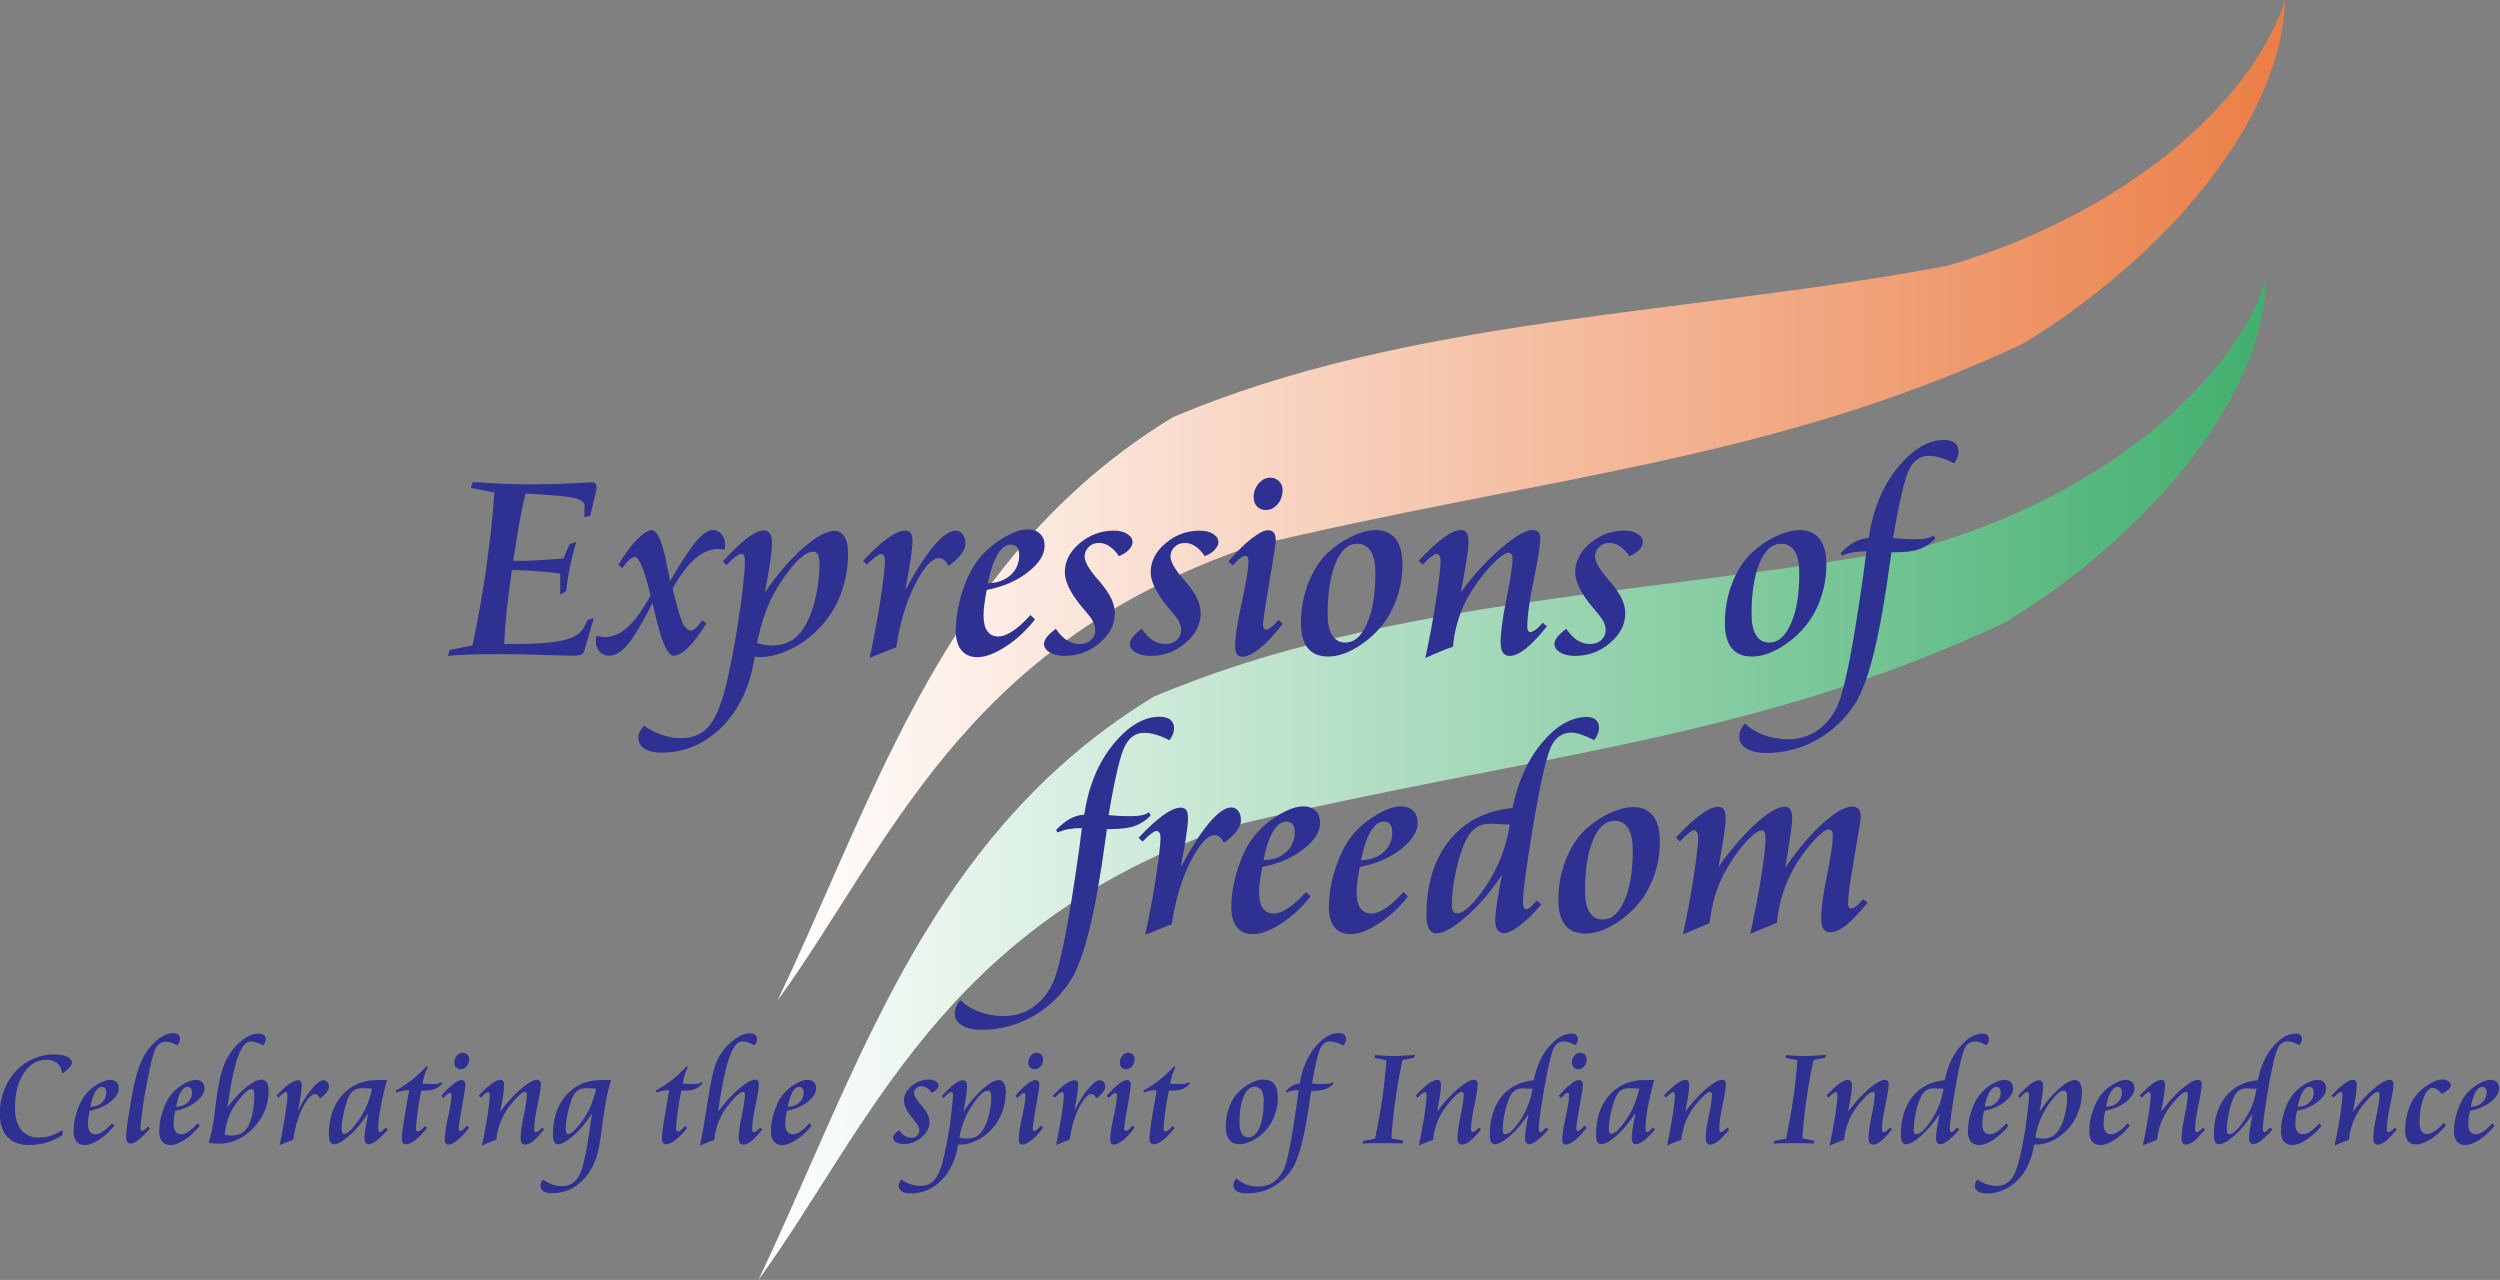
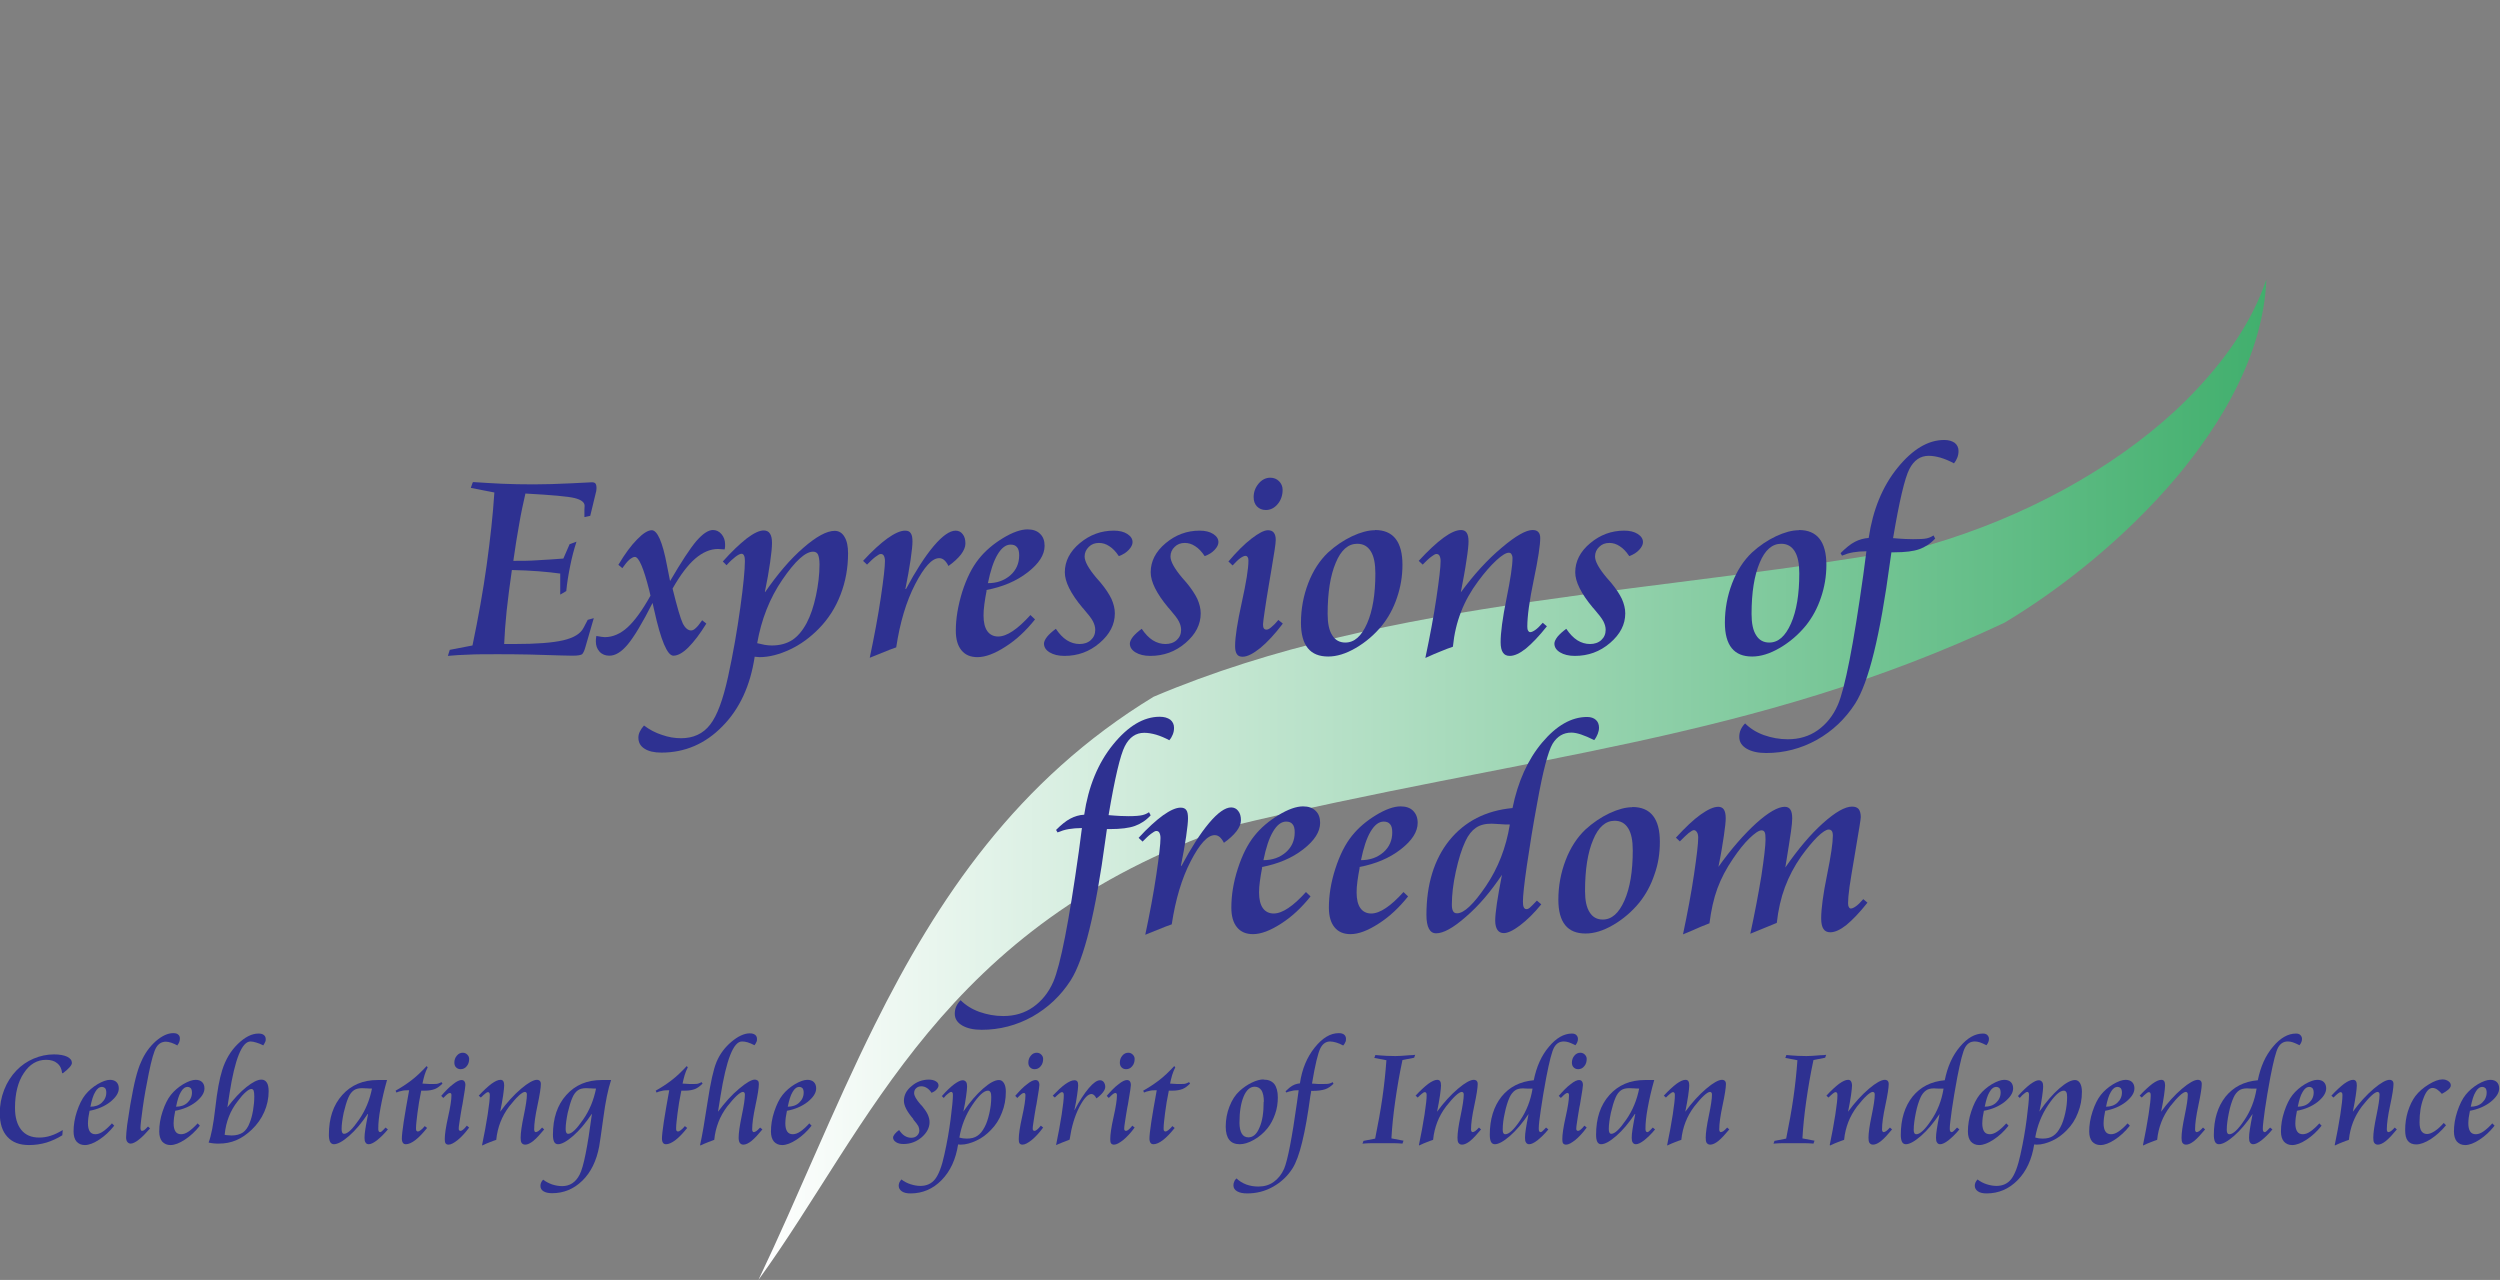
<svg xmlns="http://www.w3.org/2000/svg" id="Layer_2" data-name="Layer 2" viewBox="0 0 119.95 61.41">
  <rect x="0" y="0" width="119.95" height="61.41" fill="#808080" stroke="none" />
  <defs>
    <style>
      .cls-1 {
        fill: url(#linear-gradient);
      }

      .cls-2 {
        fill: #2e3191;
      }

      .cls-3 {
        fill: url(#linear-gradient-2);
      }
    </style>
    <linearGradient id="linear-gradient" x1="36.38" y1="37.41" x2="108.74" y2="37.41" gradientUnits="userSpaceOnUse">
      <stop offset="0" stop-color="#fff" />
      <stop offset="1" stop-color="#41af6d" />
    </linearGradient>
    <linearGradient id="linear-gradient-2" x1="37.3" y1="24" x2="109.65" y2="24" gradientUnits="userSpaceOnUse">
      <stop offset="0" stop-color="#fff" />
      <stop offset="1" stop-color="#eb7e46" />
    </linearGradient>
  </defs>
  <g id="Layer_1-2" data-name="Layer 1">
    <g>
      <path class="cls-1" d="m107.27,18.67c.86-1.7,1.4-3.48,1.47-5.27-.17.52-.39,1.04-.65,1.55-.83,1.65-2.17,3.32-3.78,4.81h0c-2.98,2.73-7.11,5.04-11.78,6.4h0c-12.67,2.38-25.79,2.44-37.18,7.27h0c-6.56,3.99-10.37,9.69-13.38,15.74-2.02,4.06-3.69,8.28-5.58,12.24,5.35-7.38,8.81-16.99,22.59-21.75h0c14.17-3.42,25.11-4.1,37.19-9.78h0c2.71-1.62,5.8-4.07,8.24-6.96h0c1.1-1.31,2.13-2.79,2.86-4.25Z" />
-       <path class="cls-3" d="m109.65,0c-.17.52-.39,1.04-.65,1.55-1.07,2.13-2.94,4.25-5.27,6.07h0c-2.8,2.17-6.35,3.98-10.28,5.13h0c-12.66,2.38-25.79,2.44-37.18,7.27h0c-6.56,3.99-10.37,9.69-13.38,15.74-2.02,4.06-3.69,8.28-5.58,12.24,5.35-7.38,8.81-16.99,22.59-21.75h0c14.16-3.41,25.1-4.1,37.18-9.77h0c2.18-1.32,4.61-3.16,6.75-5.33h0c2.01-2.06,3.81-4.47,4.84-6.95.57-1.37.92-2.77.97-4.19Z" />
      <path class="cls-2" d="m3.02,51.49h-.04c-.02-.21-.1-.37-.24-.48-.13-.11-.31-.16-.53-.16-.43,0-.79.21-1.07.64-.28.42-.42.98-.42,1.67,0,.45.1.8.3,1.05.2.25.49.37.86.37.19,0,.38-.03.56-.09.19-.06.37-.15.57-.27l-.02.25c-.24.15-.5.27-.76.35-.27.08-.55.12-.84.12-.45,0-.8-.13-1.04-.4-.24-.26-.36-.64-.36-1.13,0-.39.07-.76.21-1.12.14-.36.34-.67.59-.93.24-.25.52-.44.83-.57.31-.13.63-.2.97-.2.27,0,.48.04.63.11.16.08.23.18.23.3,0,.11-.15.28-.44.5h-.01Z" />
      <path class="cls-2" d="m4.3,53.28c-.02.12-.04.23-.06.34-.01.1-.02.2-.02.28,0,.17.03.3.09.39.06.09.15.13.27.13.11,0,.23-.04.36-.13.13-.09.28-.22.43-.39l.11.11c-.22.28-.46.5-.72.67-.26.17-.49.26-.69.26-.17,0-.3-.06-.4-.17-.09-.11-.14-.27-.14-.48,0-.31.05-.63.16-.96.11-.33.24-.6.4-.8.16-.2.36-.37.59-.51.24-.14.44-.21.6-.21.13,0,.24.04.31.11.07.07.11.17.11.3,0,.22-.14.43-.41.65-.27.21-.61.36-1.02.43h0Zm.03-.18c.22,0,.41-.06.55-.19.14-.13.22-.29.22-.49,0-.09-.02-.16-.05-.2-.04-.04-.09-.07-.16-.07-.12,0-.23.08-.32.24-.1.16-.17.4-.23.7h0Z" />
      <path class="cls-2" d="m8.53,50.17c-.11-.06-.22-.11-.31-.14-.1-.03-.18-.05-.26-.05-.19,0-.35.09-.46.27-.11.18-.23.6-.36,1.24-.12.59-.22,1.14-.29,1.65-.07.51-.11.83-.11.97,0,.05,0,.08.02.11.01.03.03.04.05.04.03,0,.06-.01.1-.03.03-.02.1-.08.19-.18l.1.09c-.2.23-.38.42-.54.54-.16.13-.3.19-.39.19-.07,0-.12-.03-.16-.08-.04-.05-.06-.12-.06-.22,0-.12.02-.32.05-.59.04-.27.09-.59.15-.97.1-.55.18-.98.26-1.28.08-.31.16-.57.26-.78.17-.4.4-.72.7-.99.3-.26.58-.39.84-.39.11,0,.19.02.24.07.06.05.08.11.08.19,0,.06-.01.11-.03.17-.02.05-.05.1-.09.15h0Z" />
      <path class="cls-2" d="m8.41,53.28c-.02.12-.04.23-.06.34-.01.1-.02.2-.02.28,0,.17.03.3.09.39.06.09.15.13.27.13.11,0,.23-.04.36-.13.13-.09.28-.22.43-.39l.11.11c-.22.28-.46.5-.72.67-.26.17-.49.26-.69.26-.17,0-.3-.06-.4-.17-.09-.11-.14-.27-.14-.48,0-.31.05-.63.16-.96.11-.33.24-.6.4-.8.16-.2.36-.37.59-.51.24-.14.44-.21.6-.21.13,0,.24.04.31.11.07.07.11.17.11.3,0,.22-.14.43-.41.65-.27.21-.61.36-1.02.43h0Zm.03-.18c.22,0,.41-.06.55-.19.14-.13.22-.29.22-.49,0-.09-.02-.16-.05-.2-.04-.04-.09-.07-.16-.07-.12,0-.23.08-.32.24-.1.16-.17.4-.23.7h0Z" />
      <path class="cls-2" d="m12.62,50.15c-.12-.06-.23-.1-.33-.13-.1-.03-.19-.05-.27-.05-.41,0-.75.84-1.01,2.51-.04.28-.08.5-.1.65.31-.41.61-.73.91-.97.3-.24.54-.36.72-.36.12,0,.2.05.26.14.06.09.09.23.09.42,0,.34-.07.67-.21.99-.14.32-.34.6-.6.85-.24.23-.49.4-.75.51-.26.11-.53.16-.83.16-.08,0-.16,0-.25-.01-.08-.01-.16-.02-.24-.04.12-.31.23-.86.32-1.66.09-.8.2-1.4.33-1.81.16-.51.41-.93.75-1.26.34-.33.67-.5.99-.5.11,0,.2.02.26.07.06.05.09.11.09.2,0,.04,0,.09-.03.14-.02.05-.05.1-.09.16h0Zm-1.87,4.29c.07.02.14.03.2.03.06,0,.11.01.16.01.22,0,.4-.05.54-.14.14-.1.25-.25.33-.47.07-.17.12-.36.16-.59.04-.23.06-.45.06-.67,0-.13-.01-.23-.03-.28-.02-.05-.06-.08-.11-.08-.07,0-.16.05-.27.15-.12.1-.24.24-.38.43-.19.24-.33.49-.43.75-.1.25-.17.54-.2.86h0Z" />
-       <path class="cls-2" d="m15.35,52.69c-.04-.07-.07-.12-.11-.15-.04-.03-.08-.05-.12-.05-.17,0-.37.21-.59.64-.22.43-.37.94-.46,1.55-.09.03-.21.08-.36.14-.15.06-.24.1-.29.12.11-.53.2-1.02.27-1.47.07-.45.1-.75.1-.9,0-.05,0-.1-.02-.13-.02-.03-.04-.04-.07-.04-.03,0-.07.02-.13.07-.06.05-.13.11-.21.19l-.1-.09c.23-.24.43-.43.6-.55.17-.12.32-.19.44-.19.06,0,.11.02.14.06.03.04.04.11.04.2,0,.08-.02.23-.05.45-.03.22-.07.45-.13.72h.01c.23-.44.46-.79.68-1.05.22-.26.4-.38.54-.38.07,0,.13.03.18.09.04.06.07.13.07.23,0,.08-.04.17-.11.26-.07.09-.17.19-.31.29h0Z" />
      <path class="cls-2" d="m17.64,53.45c-.29.43-.58.78-.89,1.05-.31.27-.55.4-.73.4-.08,0-.14-.04-.18-.11-.04-.08-.06-.19-.06-.34,0-.8.21-1.43.64-1.91.43-.48.99-.72,1.7-.72h.14c.07,0,.12,0,.17,0,.05,0,.09,0,.14,0-.13.45-.23.89-.31,1.32-.08.43-.11.76-.11.99,0,.06,0,.11.02.14.01.03.04.05.07.05.02,0,.05-.01.08-.04.03-.03.09-.08.18-.18l.11.09c-.18.22-.36.39-.52.52-.17.13-.3.19-.4.19-.07,0-.12-.03-.15-.08-.04-.05-.05-.13-.05-.23s.01-.24.04-.42c.03-.18.07-.42.13-.72h0Zm.23-1.22c-.07,0-.16,0-.27-.01-.11,0-.18-.01-.22-.01-.16,0-.3.03-.4.1-.1.07-.19.18-.26.34-.09.2-.16.45-.23.74-.06.3-.1.56-.1.78,0,.08.01.13.03.17.02.04.05.06.09.06.17,0,.4-.22.71-.67.31-.44.52-.95.63-1.51h0Z" />
      <path class="cls-2" d="m20.47,51.15l.05.06c-.06.12-.11.24-.15.37-.04.13-.07.27-.1.41.15.01.26.02.33.02.07,0,.13,0,.18,0,.1,0,.18,0,.24-.02.06-.02.11-.04.16-.07l.05.07c-.12.12-.24.21-.36.26-.13.05-.29.08-.49.08h-.09s-.06,0-.08,0c-.08.39-.14.74-.18,1.07-.04.33-.07.57-.07.72,0,.06,0,.11.02.13.01.02.04.04.07.04s.08-.02.14-.07c.06-.04.12-.11.19-.19l.11.09c-.2.25-.39.45-.56.58-.17.13-.33.2-.45.2-.07,0-.12-.02-.15-.07-.03-.04-.05-.11-.05-.2,0-.14.03-.41.09-.81.06-.4.15-.9.26-1.51-.13,0-.25,0-.35.03-.1.02-.18.04-.26.08l-.04-.09c.25-.14.5-.3.75-.49.25-.19.49-.42.74-.69h0Z" />
      <path class="cls-2" d="m22.4,54.01l.11.09c-.19.26-.38.46-.55.6-.18.14-.32.22-.44.22-.06,0-.11-.02-.14-.06-.03-.04-.04-.11-.04-.2,0-.23.05-.58.16-1.07.11-.48.16-.83.16-1.03,0-.04,0-.07-.02-.09-.01-.02-.03-.03-.05-.03-.04,0-.08.02-.13.06-.05.04-.11.1-.19.18l-.1-.1c.21-.24.39-.43.57-.56.17-.14.31-.2.4-.2.06,0,.11.02.14.06.03.04.05.1.05.18s-.04.32-.11.74c-.02.14-.04.25-.06.33-.05.27-.08.5-.11.68-.03.18-.04.29-.04.32,0,.05,0,.08.02.1.01.02.04.03.07.03s.07-.02.12-.06c.05-.04.11-.1.17-.18h0Zm-.2-3.5c.09,0,.16.03.22.09.06.06.09.13.09.21,0,.14-.04.26-.12.35-.08.1-.18.14-.29.14-.09,0-.16-.03-.22-.09-.06-.06-.08-.14-.08-.23,0-.12.04-.24.12-.33.08-.1.18-.14.29-.14h0Z" />
      <path class="cls-2" d="m23.13,54.94c.11-.53.2-1.02.27-1.47.07-.45.1-.75.1-.9,0-.05,0-.1-.02-.13-.02-.03-.04-.04-.07-.04-.03,0-.07.02-.13.07-.06.05-.13.11-.21.19l-.1-.09c.23-.25.44-.44.61-.57.17-.12.31-.19.43-.19.06,0,.11.02.14.07.03.05.04.12.04.21,0,.09-.02.24-.05.47-.03.22-.08.48-.14.78.32-.44.66-.81,1-1.1.34-.29.6-.43.76-.43.06,0,.11.02.14.05.03.03.05.08.05.15,0,.17-.05.51-.16,1.02-.11.51-.16.89-.16,1.15,0,.04,0,.07.02.1.01.02.03.04.05.04.04,0,.08-.02.13-.05.05-.04.11-.09.18-.17l.1.09c-.2.24-.37.43-.52.55-.15.12-.28.18-.39.18-.08,0-.13-.03-.17-.08-.04-.05-.05-.14-.05-.25,0-.23.05-.58.15-1.06.1-.48.15-.81.15-1,0-.04,0-.07-.02-.1-.02-.02-.04-.04-.07-.04-.07,0-.17.06-.31.19-.14.13-.28.3-.45.51-.18.24-.32.49-.42.75-.1.26-.17.54-.2.85-.1.03-.19.07-.3.11-.1.04-.23.09-.37.16h0Z" />
      <path class="cls-2" d="m28.39,53.45c-.29.43-.58.78-.89,1.05-.31.27-.55.4-.73.4-.08,0-.14-.04-.18-.11-.04-.08-.06-.19-.06-.34,0-.8.21-1.43.64-1.91.43-.48.99-.72,1.7-.72h.14c.07,0,.12,0,.17,0,.05,0,.09,0,.14,0-.15.45-.27,1.05-.37,1.8-.1.74-.17,1.2-.2,1.38-.13.7-.4,1.25-.81,1.65-.41.4-.89.6-1.45.6-.17,0-.31-.03-.41-.09-.1-.06-.15-.15-.15-.26,0-.05.01-.11.03-.15.02-.05.05-.1.1-.15.13.1.27.17.43.23.16.05.32.08.48.08.37,0,.65-.18.84-.55.19-.36.38-1.33.59-2.91h0Zm.23-1.22c-.07,0-.16,0-.27-.01-.11,0-.18-.01-.22-.01-.16,0-.3.03-.4.1-.1.07-.19.18-.26.34-.09.2-.16.45-.23.74-.06.3-.1.56-.1.78,0,.08.01.13.03.17.02.04.05.06.09.06.17,0,.4-.22.71-.67.31-.44.52-.95.63-1.51h0Z" />
      <path class="cls-2" d="m32.95,51.15l.05.06c-.06.12-.11.24-.15.37-.04.13-.07.27-.1.41.15.01.26.02.33.02.07,0,.13,0,.18,0,.1,0,.18,0,.24-.02.06-.02.11-.04.16-.07l.05.07c-.12.12-.24.21-.36.26-.13.05-.29.08-.49.08h-.09s-.06,0-.08,0c-.08.39-.14.74-.18,1.07-.04.33-.07.57-.07.72,0,.06,0,.11.02.13.01.02.04.04.07.04s.08-.02.14-.07c.06-.04.12-.11.19-.19l.11.09c-.2.25-.39.45-.56.58-.17.13-.33.2-.45.2-.07,0-.12-.02-.15-.07-.03-.04-.05-.11-.05-.2,0-.14.03-.41.09-.81.06-.4.15-.9.26-1.51-.13,0-.25,0-.35.03-.1.02-.18.04-.26.08l-.04-.09c.25-.14.5-.3.75-.49.25-.19.49-.42.74-.69h0Z" />
      <path class="cls-2" d="m33.59,54.94c.1-.45.22-1.14.36-2.07.14-.92.28-1.56.43-1.92.16-.38.4-.7.72-.97.31-.26.61-.4.87-.4.11,0,.19.02.26.07.06.05.09.11.09.2,0,.05,0,.1-.03.15-.02.05-.05.1-.09.15-.12-.06-.23-.11-.33-.14-.1-.03-.19-.04-.27-.04-.41,0-.75.87-1.03,2.62-.05.32-.09.57-.12.75.33-.44.66-.81,1.01-1.1.34-.29.6-.44.75-.44.06,0,.11.02.15.05.04.04.05.09.05.16,0,.17-.05.51-.16,1.02-.11.51-.16.89-.16,1.15,0,.04,0,.07.02.1.01.02.03.04.05.04.04,0,.08-.02.13-.05.05-.04.11-.09.18-.17l.11.09c-.2.24-.37.43-.52.55-.15.12-.28.18-.39.18-.08,0-.13-.03-.17-.08-.04-.05-.06-.14-.06-.25,0-.23.05-.58.15-1.06.1-.48.15-.81.15-1,0-.04,0-.07-.02-.1-.02-.02-.04-.04-.07-.04-.07,0-.17.06-.31.19-.14.13-.28.3-.45.51-.18.24-.32.49-.42.75-.1.26-.17.54-.2.85-.09.03-.19.07-.29.11-.1.04-.23.09-.37.16h0Z" />
      <path class="cls-2" d="m37.76,53.28c-.02.12-.04.23-.06.34-.01.1-.02.2-.02.28,0,.17.03.3.09.39.06.09.15.13.27.13.11,0,.23-.04.36-.13.13-.09.28-.22.43-.39l.11.11c-.22.28-.46.5-.72.67-.26.17-.49.26-.69.26-.17,0-.3-.06-.4-.17-.09-.11-.14-.27-.14-.48,0-.31.05-.63.16-.96.11-.33.24-.6.4-.8.16-.2.36-.37.59-.51.24-.14.44-.21.6-.21.13,0,.24.04.31.11.07.07.11.17.11.3,0,.22-.14.43-.41.65-.27.21-.61.36-1.02.43h0Zm.03-.18c.22,0,.41-.06.55-.19.14-.13.22-.29.22-.49,0-.09-.02-.16-.05-.2-.04-.04-.09-.07-.16-.07-.12,0-.23.08-.32.24-.1.16-.17.4-.23.7h0Z" />
      <path class="cls-2" d="m44.7,52.44c-.07-.11-.15-.19-.23-.24-.08-.05-.17-.08-.26-.08-.1,0-.19.03-.25.09-.07.06-.1.14-.1.24,0,.12.1.3.29.52.05.05.08.09.11.12.12.15.21.28.26.4.05.12.08.23.08.35,0,.27-.13.51-.38.73-.25.21-.54.32-.87.32-.15,0-.27-.03-.36-.09-.09-.06-.14-.13-.14-.22,0-.05.03-.1.08-.17.05-.06.12-.13.21-.19.08.12.17.22.27.28.1.06.2.09.31.09s.21-.03.28-.1c.07-.07.11-.15.11-.25,0-.07-.02-.14-.05-.21-.04-.07-.12-.18-.24-.32v-.02c-.3-.35-.45-.64-.45-.87,0-.27.12-.51.37-.71.24-.21.52-.31.83-.31.13,0,.25.03.33.08.09.05.13.12.13.2,0,.06-.03.12-.09.19-.06.07-.14.12-.24.16h0Z" />
      <path class="cls-2" d="m46.23,53.32c.31-.45.63-.82.94-1.09.32-.28.57-.41.76-.41.1,0,.18.05.24.15.06.1.09.24.09.41,0,.36-.06.69-.19,1.01-.12.32-.3.6-.53.83-.21.22-.44.39-.7.51-.26.12-.51.19-.75.19-.05,0-.09-.01-.12-.01-.11.71-.37,1.28-.79,1.71-.42.43-.92.64-1.49.64-.18,0-.32-.03-.42-.1-.1-.07-.15-.16-.15-.27,0-.05.01-.1.03-.15.02-.05.06-.1.1-.15.13.1.28.18.44.23.16.05.31.08.47.08.3,0,.54-.11.71-.33.17-.22.32-.61.44-1.17.13-.58.23-1.15.3-1.7.07-.55.11-.94.11-1.14,0-.06,0-.1-.02-.13-.01-.03-.03-.04-.06-.04-.04,0-.09.03-.15.08-.07.05-.14.12-.21.21l-.09-.09c.21-.24.41-.43.58-.56.18-.13.31-.2.42-.2.07,0,.12.03.16.08.04.05.05.13.05.23s-.02.26-.05.48c-.03.21-.07.45-.13.72h0Zm-.2,1.26c.06.02.13.03.19.04.06,0,.12.01.17.01.2,0,.37-.04.5-.13.14-.09.25-.23.35-.42.1-.18.17-.41.23-.67.06-.27.09-.52.09-.77,0-.11-.01-.19-.04-.24-.03-.05-.07-.07-.12-.07-.19,0-.44.23-.75.69-.31.46-.52.98-.62,1.56h0Z" />
      <path class="cls-2" d="m49.94,54.01l.11.09c-.19.26-.38.46-.55.6-.18.14-.32.22-.44.22-.06,0-.11-.02-.14-.06-.03-.04-.04-.11-.04-.2,0-.23.05-.58.16-1.07.11-.48.16-.83.16-1.03,0-.04,0-.07-.02-.09-.01-.02-.03-.03-.05-.03-.04,0-.08.02-.13.06-.05.04-.11.1-.19.18l-.1-.1c.21-.24.39-.43.57-.56.17-.14.31-.2.4-.2.06,0,.11.02.14.06.03.04.05.1.05.18s-.04.32-.11.74c-.02.14-.04.25-.06.33-.05.27-.08.5-.11.68-.03.18-.04.29-.04.32,0,.05,0,.08.02.1.01.02.04.03.07.03s.07-.02.12-.06c.05-.04.11-.1.17-.18h0Zm-.2-3.5c.09,0,.16.03.22.09.06.06.09.13.09.21,0,.14-.04.26-.12.35-.08.1-.18.14-.29.14-.09,0-.16-.03-.22-.09-.06-.06-.08-.14-.08-.23,0-.12.04-.24.12-.33.08-.1.18-.14.29-.14h0Z" />
      <path class="cls-2" d="m52.6,52.69c-.04-.07-.07-.12-.11-.15-.04-.03-.08-.05-.12-.05-.17,0-.37.21-.59.64-.22.43-.37.94-.46,1.55-.09.03-.21.08-.36.14-.15.06-.24.1-.29.12.11-.53.2-1.02.27-1.47.07-.45.1-.75.1-.9,0-.05,0-.1-.02-.13-.02-.03-.04-.04-.07-.04-.03,0-.07.02-.13.07-.06.05-.13.11-.21.19l-.1-.09c.23-.24.43-.43.6-.55.17-.12.32-.19.44-.19.06,0,.11.02.14.06s.04.11.04.2c0,.08-.02.23-.05.45-.03.22-.07.45-.13.72h.01c.23-.44.46-.79.68-1.05.22-.26.4-.38.54-.38.07,0,.13.03.18.09.04.06.07.13.07.23,0,.08-.04.17-.11.26-.07.09-.17.19-.31.29h0Z" />
      <path class="cls-2" d="m54.33,54.01l.11.09c-.19.26-.38.46-.55.6-.18.14-.32.22-.44.22-.06,0-.11-.02-.14-.06-.03-.04-.04-.11-.04-.2,0-.23.05-.58.16-1.07.11-.48.16-.83.16-1.03,0-.04,0-.07-.02-.09-.01-.02-.03-.03-.05-.03-.04,0-.08.02-.13.06-.05.04-.11.1-.19.18l-.1-.1c.21-.24.39-.43.57-.56.17-.14.31-.2.4-.2.06,0,.11.02.14.06.03.04.05.1.05.18s-.04.32-.11.74c-.02.14-.04.25-.06.33-.05.27-.08.5-.11.68-.03.18-.04.29-.04.32,0,.05,0,.08.02.1.01.02.04.03.07.03s.07-.02.12-.06c.05-.04.11-.1.17-.18h0Zm-.2-3.5c.09,0,.16.03.22.09.06.06.09.13.09.21,0,.14-.04.26-.12.35-.08.1-.18.14-.29.14-.09,0-.16-.03-.22-.09-.06-.06-.08-.14-.08-.23,0-.12.04-.24.12-.33.08-.1.18-.14.29-.14h0Z" />
      <path class="cls-2" d="m56.34,51.15l.05.06c-.06.12-.11.24-.15.37-.04.13-.07.27-.1.41.15.01.26.02.33.02.07,0,.13,0,.18,0,.1,0,.18,0,.24-.02.06-.02.11-.04.16-.07l.05.07c-.12.12-.24.21-.36.26-.13.05-.29.08-.49.08h-.09s-.06,0-.08,0c-.08.39-.14.74-.18,1.07-.04.33-.07.57-.07.72,0,.06,0,.11.02.13.01.02.04.04.07.04s.08-.02.14-.07c.06-.04.12-.11.19-.19l.11.09c-.2.25-.39.45-.56.58-.17.13-.33.2-.45.2-.07,0-.12-.02-.15-.07-.03-.04-.05-.11-.05-.2,0-.14.03-.41.09-.81.06-.4.15-.9.26-1.51-.13,0-.25,0-.35.03-.1.02-.18.04-.26.08l-.04-.09c.25-.14.5-.3.75-.49.25-.19.49-.42.74-.69h0Z" />
      <path class="cls-2" d="m60.63,51.8c.23,0,.39.07.51.21.11.14.17.36.17.64s-.04.55-.13.8c-.09.26-.21.49-.37.69-.19.23-.4.41-.65.55-.25.14-.47.21-.68.21-.22,0-.39-.07-.5-.21-.11-.14-.17-.35-.17-.63,0-.34.06-.67.18-.97.12-.31.28-.56.49-.75.19-.17.38-.3.59-.4.21-.1.39-.15.56-.15h0Zm.01,1.06c0-.24-.04-.42-.11-.54-.08-.12-.19-.18-.33-.18-.22,0-.4.16-.53.47-.13.31-.2.73-.2,1.26,0,.23.04.4.11.52.07.12.18.18.32.18.22,0,.4-.15.53-.47.14-.31.2-.72.2-1.23h0Z" />
      <path class="cls-2" d="m64.44,50.16c-.11-.06-.22-.11-.33-.14-.11-.03-.2-.05-.29-.05-.2,0-.36.11-.47.33-.11.22-.25.78-.4,1.69.11,0,.21.02.29.02.09,0,.15,0,.2,0,.16,0,.27,0,.34-.02.07-.02.12-.04.16-.07l.04.08c-.12.12-.25.21-.39.26-.15.05-.35.08-.61.08h-.07c0,.05-.02.14-.04.25-.24,1.79-.52,2.94-.85,3.46-.24.38-.55.67-.94.89-.39.22-.8.32-1.24.32-.2,0-.36-.03-.48-.1-.12-.07-.18-.16-.18-.29,0-.06.01-.12.04-.18.02-.06.06-.11.11-.15.12.12.28.22.46.29.19.07.38.1.59.1.28,0,.52-.07.73-.22.21-.15.38-.36.5-.63.17-.4.38-1.47.62-3.19l.02-.15.06-.43c-.12,0-.22,0-.32.03-.1.02-.19.04-.27.08l-.04-.06c.13-.13.24-.22.35-.28.11-.06.22-.09.34-.1.1-.69.34-1.26.71-1.72.37-.46.75-.69,1.15-.69.11,0,.2.02.26.07.06.05.09.12.09.2,0,.06,0,.11-.03.16-.02.05-.05.1-.09.15h0Z" />
      <path class="cls-2" d="m65.37,54.88l.05-.14.56-.11c.14-.69.26-1.35.35-1.98.09-.63.15-1.22.19-1.78l-.58-.11.05-.14c.21.02.39.03.55.04.15,0,.29.01.41.01s.35-.01.68-.04c.11,0,.2-.01.27-.02l-.05.14-.56.11c-.15.7-.26,1.36-.35,1.99-.09.63-.15,1.22-.18,1.77l.58.11-.05.14c-.14-.01-.28-.02-.43-.02-.14,0-.32,0-.52,0s-.37,0-.52,0c-.14,0-.29.01-.43.02h0Z" />
      <path class="cls-2" d="m68.08,54.94c.11-.53.2-1.02.27-1.47.07-.45.1-.75.1-.9,0-.05,0-.1-.02-.13-.02-.03-.04-.04-.07-.04-.03,0-.07.02-.13.07-.06.05-.13.11-.21.19l-.1-.09c.23-.25.44-.44.61-.57.17-.12.31-.19.43-.19.06,0,.11.02.14.07.03.05.04.12.04.21,0,.09-.02.24-.05.47-.03.22-.08.48-.14.78.32-.44.66-.81,1-1.1.34-.29.6-.43.76-.43.06,0,.11.02.14.05.03.03.05.08.05.15,0,.17-.05.51-.16,1.02-.11.51-.16.89-.16,1.15,0,.04,0,.07.02.1.01.02.03.04.05.04.04,0,.08-.02.13-.05.05-.04.11-.09.18-.17l.1.09c-.2.24-.37.43-.52.55-.15.12-.28.18-.39.18-.08,0-.13-.03-.17-.08-.04-.05-.05-.14-.05-.25,0-.23.05-.58.15-1.06.1-.48.15-.81.15-1,0-.04,0-.07-.02-.1-.02-.02-.04-.04-.07-.04-.07,0-.17.06-.31.19-.14.13-.28.3-.45.51-.18.24-.32.49-.42.75-.1.26-.17.54-.2.85-.1.03-.19.07-.3.11-.1.04-.23.09-.37.16h0Z" />
      <path class="cls-2" d="m73.34,53.45c-.29.43-.58.78-.89,1.05-.31.27-.55.4-.73.4-.08,0-.14-.04-.18-.11-.04-.08-.06-.19-.06-.34,0-.75.19-1.36.56-1.83.38-.47.89-.73,1.55-.79.13-.65.37-1.19.73-1.61.35-.42.72-.63,1.1-.63.09,0,.16.02.21.07.05.05.08.11.08.19,0,.05-.01.1-.03.15-.02.05-.05.1-.09.15-.12-.06-.23-.11-.32-.14-.09-.03-.17-.04-.24-.04-.2,0-.35.09-.46.28-.11.19-.23.67-.38,1.44-.11.57-.19,1.09-.26,1.55-.07.46-.1.75-.1.89,0,.06,0,.11.02.14.01.03.04.05.07.05.02,0,.05-.01.08-.04.03-.03.09-.08.18-.18l.11.09c-.18.22-.36.39-.52.52-.17.13-.3.19-.4.19-.07,0-.12-.03-.15-.08-.04-.05-.05-.13-.05-.23s.01-.24.04-.42c.03-.18.07-.42.13-.72h0Zm.19-1.22c-.07,0-.16,0-.26,0-.1,0-.16-.01-.19-.01-.16,0-.29.03-.39.1-.1.07-.19.18-.26.33-.09.2-.17.45-.23.75-.07.3-.1.57-.1.81,0,.07.01.12.03.16.02.03.05.05.1.05.17,0,.41-.22.71-.67.3-.44.5-.95.59-1.51h0Z" />
      <path class="cls-2" d="m76.02,54.01l.11.09c-.19.26-.38.46-.55.6-.18.14-.32.22-.44.22-.06,0-.11-.02-.14-.06-.03-.04-.04-.11-.04-.2,0-.23.05-.58.16-1.07.11-.48.16-.83.16-1.03,0-.04,0-.07-.02-.09-.01-.02-.03-.03-.05-.03-.04,0-.08.02-.13.06-.05.04-.11.1-.19.18l-.1-.1c.21-.24.39-.43.57-.56.17-.14.31-.2.4-.2.06,0,.11.02.14.06.03.04.05.1.05.18s-.04.32-.11.74c-.02.14-.04.25-.06.33-.05.27-.08.5-.11.68-.03.18-.04.29-.04.32,0,.05,0,.08.02.1.01.02.04.03.07.03s.07-.02.12-.06c.05-.04.11-.1.17-.18h0Zm-.2-3.5c.09,0,.16.03.22.09.06.06.09.13.09.21,0,.14-.04.26-.12.35-.08.1-.18.14-.29.14-.09,0-.16-.03-.22-.09-.06-.06-.08-.14-.08-.23,0-.12.04-.24.12-.33.08-.1.18-.14.29-.14h0Z" />
      <path class="cls-2" d="m78.44,53.45c-.29.43-.58.78-.89,1.05-.31.27-.55.4-.73.4-.08,0-.14-.04-.18-.11-.04-.08-.06-.19-.06-.34,0-.8.21-1.43.64-1.91.43-.48.99-.72,1.7-.72h.14c.07,0,.12,0,.17,0,.05,0,.09,0,.14,0-.13.45-.23.89-.31,1.32-.08.43-.11.76-.11.99,0,.06,0,.11.02.14.01.03.04.05.07.05.02,0,.05-.01.08-.04.03-.03.09-.08.18-.18l.11.09c-.18.22-.36.39-.52.52-.17.13-.3.19-.4.19-.07,0-.12-.03-.15-.08-.04-.05-.05-.13-.05-.23s.01-.24.04-.42c.03-.18.07-.42.13-.72h0Zm.23-1.22c-.07,0-.16,0-.27-.01-.11,0-.18-.01-.22-.01-.16,0-.3.03-.4.1-.1.07-.19.18-.26.34-.09.2-.16.45-.23.74-.06.3-.1.56-.1.78,0,.08.01.13.03.17.02.04.05.06.09.06.17,0,.4-.22.71-.67.31-.44.52-.95.63-1.51h0Z" />
      <path class="cls-2" d="m79.99,54.94c.11-.53.2-1.02.27-1.47.07-.45.1-.75.1-.9,0-.05,0-.1-.02-.13-.02-.03-.04-.04-.07-.04-.03,0-.07.02-.13.07-.06.05-.13.11-.21.19l-.1-.09c.23-.25.44-.44.61-.57.17-.12.31-.19.43-.19.06,0,.11.02.14.07.03.05.04.12.04.21,0,.09-.02.24-.05.47-.03.22-.08.48-.14.78.32-.44.66-.81,1-1.1.34-.29.6-.43.76-.43.06,0,.11.02.14.05.03.03.05.08.05.15,0,.17-.05.51-.16,1.02-.11.51-.16.89-.16,1.15,0,.04,0,.07.02.1.01.02.03.04.05.04.04,0,.08-.02.13-.05.05-.04.11-.09.18-.17l.1.09c-.2.24-.37.43-.52.55-.15.12-.28.18-.39.18-.08,0-.13-.03-.17-.08-.04-.05-.05-.14-.05-.25,0-.23.05-.58.15-1.06.1-.48.15-.81.15-1,0-.04,0-.07-.02-.1-.02-.02-.04-.04-.07-.04-.07,0-.17.06-.31.19-.14.13-.28.3-.45.51-.18.24-.32.49-.42.75-.1.26-.17.54-.2.85-.1.03-.19.07-.3.11-.1.04-.23.09-.37.16h0Z" />
      <path class="cls-2" d="m85.09,54.88l.05-.14.56-.11c.14-.69.26-1.35.35-1.98.09-.63.15-1.22.19-1.78l-.58-.11.05-.14c.21.02.39.03.55.04.15,0,.29.01.41.01s.35-.01.68-.04c.11,0,.2-.01.27-.02l-.05.14-.56.11c-.15.7-.26,1.36-.35,1.99-.09.63-.15,1.22-.18,1.77l.58.11-.05.14c-.14-.01-.28-.02-.43-.02-.14,0-.32,0-.52,0s-.37,0-.52,0c-.15,0-.29.01-.43.02h0Z" />
      <path class="cls-2" d="m87.79,54.94c.11-.53.2-1.02.27-1.47.07-.45.1-.75.1-.9,0-.05,0-.1-.02-.13-.02-.03-.04-.04-.07-.04-.03,0-.07.02-.13.07-.06.05-.13.11-.21.19l-.1-.09c.23-.25.44-.44.61-.57.17-.12.31-.19.43-.19.06,0,.11.02.14.07.03.05.05.12.05.21,0,.09-.02.24-.05.47-.03.22-.08.48-.14.78.32-.44.66-.81,1-1.1.34-.29.6-.43.76-.43.06,0,.11.02.14.05.03.03.05.08.05.15,0,.17-.05.51-.16,1.02-.11.51-.16.89-.16,1.15,0,.04,0,.07.02.1.01.02.03.04.05.04.04,0,.08-.02.13-.05.05-.04.11-.09.18-.17l.1.09c-.2.24-.37.43-.52.55-.15.12-.28.18-.39.18-.08,0-.13-.03-.17-.08-.04-.05-.05-.14-.05-.25,0-.23.05-.58.15-1.06.1-.48.15-.81.15-1,0-.04,0-.07-.02-.1-.02-.02-.04-.04-.07-.04-.07,0-.17.06-.31.19-.14.13-.28.3-.45.51-.18.24-.32.49-.42.75-.1.26-.17.54-.2.85-.1.03-.19.07-.3.11-.1.04-.23.09-.37.16h0Z" />
      <path class="cls-2" d="m93.06,53.45c-.29.43-.58.78-.89,1.05-.31.27-.55.4-.73.4-.08,0-.14-.04-.18-.11-.04-.08-.06-.19-.06-.34,0-.75.19-1.36.56-1.83.38-.47.89-.73,1.55-.79.13-.65.37-1.19.73-1.61.35-.42.72-.63,1.1-.63.09,0,.16.02.21.07.05.05.08.11.08.19,0,.05-.01.1-.03.15-.02.05-.05.1-.09.15-.12-.06-.23-.11-.32-.14-.09-.03-.17-.04-.24-.04-.2,0-.35.09-.46.28-.11.19-.23.67-.38,1.44-.11.57-.19,1.09-.26,1.55-.06.46-.1.75-.1.89,0,.06,0,.11.02.14.01.03.04.05.07.05.02,0,.05-.01.08-.04.03-.03.09-.08.18-.18l.11.09c-.18.22-.36.39-.52.52-.17.13-.3.19-.4.19-.07,0-.12-.03-.15-.08-.04-.05-.05-.13-.05-.23s.01-.24.04-.42c.03-.18.07-.42.13-.72h0Zm.19-1.22c-.07,0-.16,0-.26,0-.1,0-.16-.01-.19-.01-.16,0-.29.03-.39.1-.1.07-.19.18-.26.33-.09.2-.17.45-.23.75-.06.3-.1.57-.1.81,0,.07.01.12.03.16.02.03.05.05.1.05.17,0,.41-.22.71-.67.3-.44.5-.95.59-1.51h0Z" />
      <path class="cls-2" d="m95.19,53.28c-.02.12-.04.23-.06.34-.01.1-.02.2-.02.28,0,.17.03.3.09.39.06.09.15.13.27.13.11,0,.23-.04.36-.13.13-.09.28-.22.43-.39l.11.11c-.22.28-.46.5-.72.67-.26.17-.49.26-.69.26-.17,0-.3-.06-.4-.17-.09-.11-.14-.27-.14-.48,0-.31.05-.63.16-.96.11-.33.24-.6.4-.8.16-.2.36-.37.59-.51.24-.14.44-.21.6-.21.13,0,.24.04.31.11.07.07.11.17.11.3,0,.22-.14.43-.41.65-.27.21-.61.36-1.02.43h0Zm.03-.18c.22,0,.41-.06.55-.19.14-.13.22-.29.22-.49,0-.09-.02-.16-.05-.2-.04-.04-.09-.07-.16-.07-.12,0-.23.08-.32.24-.1.16-.17.4-.23.7h0Z" />
      <path class="cls-2" d="m97.86,53.32c.31-.45.63-.82.94-1.09.32-.28.57-.41.76-.41.1,0,.18.05.24.15.06.1.09.24.09.41,0,.36-.06.69-.19,1.01-.12.32-.3.6-.53.83-.21.22-.44.39-.7.51-.26.12-.51.19-.75.19-.05,0-.09-.01-.12-.01-.11.71-.37,1.28-.79,1.71-.42.43-.92.64-1.49.64-.18,0-.32-.03-.42-.1-.1-.07-.15-.16-.15-.27,0-.05.01-.1.03-.15.02-.05.06-.1.1-.15.13.1.28.18.44.23.16.05.31.08.47.08.3,0,.54-.11.71-.33.17-.22.32-.61.44-1.17.13-.58.23-1.15.3-1.7.07-.55.11-.94.11-1.14,0-.06,0-.1-.02-.13-.01-.03-.03-.04-.06-.04-.04,0-.09.03-.15.08-.07.05-.14.12-.21.21l-.09-.09c.21-.24.41-.43.58-.56.18-.13.31-.2.42-.2.07,0,.12.03.16.08.04.05.05.13.05.23s-.02.26-.05.48c-.03.21-.07.45-.13.72h0Zm-.2,1.26c.06.02.13.03.18.04.06,0,.12.01.17.01.2,0,.37-.04.5-.13.14-.09.25-.23.35-.42.1-.18.17-.41.23-.67.06-.27.09-.52.09-.77,0-.11-.01-.19-.04-.24-.03-.05-.07-.07-.12-.07-.19,0-.44.23-.75.69-.31.46-.52.98-.62,1.56h0Z" />
      <path class="cls-2" d="m101.01,53.28c-.02.12-.04.23-.06.34-.01.1-.02.2-.02.28,0,.17.03.3.09.39.06.09.15.13.27.13.11,0,.23-.04.36-.13.13-.09.28-.22.43-.39l.11.11c-.22.28-.46.5-.72.67-.26.17-.49.26-.69.26-.17,0-.3-.06-.4-.17-.09-.11-.14-.27-.14-.48,0-.31.05-.63.16-.96.11-.33.24-.6.4-.8.16-.2.36-.37.59-.51.24-.14.44-.21.6-.21.13,0,.24.04.31.11.07.07.11.17.11.3,0,.22-.14.43-.41.65-.27.21-.61.36-1.02.43h0Zm.03-.18c.22,0,.41-.06.55-.19.14-.13.22-.29.22-.49,0-.09-.02-.16-.05-.2-.04-.04-.09-.07-.16-.07-.12,0-.23.08-.32.24-.1.16-.17.4-.23.7h0Z" />
      <path class="cls-2" d="m102.82,54.94c.11-.53.2-1.02.27-1.47.07-.45.1-.75.1-.9,0-.05,0-.1-.02-.13-.02-.03-.04-.04-.07-.04-.03,0-.07.02-.13.07-.06.05-.13.11-.21.19l-.1-.09c.23-.25.44-.44.61-.57.17-.12.31-.19.43-.19.06,0,.11.02.14.07.03.05.04.12.04.21,0,.09-.02.24-.05.47-.03.22-.08.48-.14.78.32-.44.66-.81,1-1.1.34-.29.6-.43.76-.43.06,0,.11.02.14.05.03.03.05.08.05.15,0,.17-.05.51-.16,1.02-.11.51-.16.89-.16,1.15,0,.04,0,.07.02.1.01.02.03.04.05.04.04,0,.08-.02.13-.05.05-.04.11-.09.18-.17l.1.09c-.2.24-.37.43-.52.55-.15.12-.28.18-.39.18-.08,0-.13-.03-.17-.08-.04-.05-.05-.14-.05-.25,0-.23.05-.58.15-1.06.1-.48.15-.81.15-1,0-.04,0-.07-.02-.1-.02-.02-.04-.04-.07-.04-.07,0-.17.06-.31.19-.14.13-.28.3-.45.51-.18.24-.32.49-.42.75-.1.26-.17.54-.2.85-.1.03-.19.07-.3.11-.1.04-.23.09-.37.16h0Z" />
      <path class="cls-2" d="m108.08,53.45c-.29.43-.58.78-.89,1.05-.31.27-.55.4-.73.4-.08,0-.14-.04-.18-.11-.04-.08-.06-.19-.06-.34,0-.75.19-1.36.56-1.83.38-.47.89-.73,1.55-.79.13-.65.37-1.19.73-1.61.35-.42.72-.63,1.1-.63.09,0,.16.02.21.07.05.05.08.11.08.19,0,.05-.01.1-.03.15-.02.05-.05.1-.09.15-.12-.06-.23-.11-.32-.14-.09-.03-.17-.04-.24-.04-.2,0-.35.09-.46.28-.11.19-.23.67-.38,1.44-.11.57-.19,1.09-.26,1.55-.06.46-.1.75-.1.89,0,.06,0,.11.02.14.01.03.04.05.07.05.02,0,.05-.01.08-.04.03-.03.09-.08.18-.18l.11.09c-.18.22-.36.39-.52.52-.17.13-.3.19-.4.19-.07,0-.12-.03-.15-.08-.04-.05-.05-.13-.05-.23s.01-.24.04-.42c.03-.18.07-.42.13-.72h0Zm.19-1.22c-.07,0-.16,0-.26,0-.1,0-.16-.01-.19-.01-.16,0-.29.03-.39.1-.1.07-.19.18-.26.33-.09.2-.17.45-.23.75-.06.3-.1.57-.1.81,0,.07.01.12.03.16.02.03.05.05.1.05.17,0,.41-.22.71-.67.3-.44.5-.95.59-1.51h0Z" />
      <path class="cls-2" d="m110.21,53.28c-.02.12-.04.23-.06.34-.01.1-.02.2-.02.28,0,.17.03.3.09.39.06.09.15.13.27.13.11,0,.23-.04.36-.13.13-.09.28-.22.43-.39l.11.11c-.22.28-.46.5-.72.67-.26.17-.49.26-.69.26-.17,0-.3-.06-.4-.17-.09-.11-.14-.27-.14-.48,0-.31.05-.63.16-.96.11-.33.24-.6.4-.8.16-.2.36-.37.59-.51.24-.14.44-.21.6-.21.13,0,.24.04.31.11.07.07.11.17.11.3,0,.22-.14.43-.41.65-.27.21-.61.36-1.02.43h0Zm.03-.18c.22,0,.41-.06.55-.19.14-.13.22-.29.22-.49,0-.09-.02-.16-.05-.2-.04-.04-.09-.07-.16-.07-.12,0-.23.08-.32.24-.1.16-.17.4-.23.7h0Z" />
      <path class="cls-2" d="m112.02,54.94c.11-.53.2-1.02.27-1.47.07-.45.1-.75.1-.9,0-.05,0-.1-.02-.13-.02-.03-.04-.04-.07-.04-.03,0-.07.02-.13.07-.06.05-.13.11-.21.19l-.1-.09c.23-.25.44-.44.61-.57.17-.12.31-.19.43-.19.06,0,.11.02.14.07.03.05.04.12.04.21,0,.09-.02.24-.05.47-.03.22-.08.48-.14.78.32-.44.66-.81,1-1.1.34-.29.6-.43.76-.43.06,0,.11.02.14.05.03.03.05.08.05.15,0,.17-.05.51-.16,1.02-.11.51-.16.89-.16,1.15,0,.04,0,.07.02.1.01.02.03.04.05.04.04,0,.08-.02.13-.05.05-.04.11-.09.18-.17l.1.09c-.2.24-.37.43-.52.55-.15.12-.28.18-.39.18-.08,0-.13-.03-.17-.08-.04-.05-.05-.14-.05-.25,0-.23.05-.58.15-1.06.1-.48.15-.81.15-1,0-.04,0-.07-.02-.1-.02-.02-.04-.04-.07-.04-.07,0-.17.06-.31.19-.14.13-.28.3-.45.51-.18.24-.32.49-.42.75-.1.26-.17.54-.2.85-.1.03-.19.07-.3.11-.1.04-.23.09-.37.16h0Z" />
      <path class="cls-2" d="m117.17,52.49c-.09-.1-.17-.17-.24-.22-.08-.05-.15-.07-.22-.07-.16,0-.31.16-.43.49-.13.33-.19.72-.19,1.16,0,.19.03.33.09.42.06.09.15.14.27.14.11,0,.23-.05.37-.14.14-.09.28-.22.43-.39l.11.11c-.23.28-.48.5-.74.67-.26.16-.49.25-.69.25-.18,0-.31-.06-.4-.17-.09-.11-.13-.28-.13-.52,0-.3.04-.6.13-.89.09-.29.21-.54.36-.74.16-.21.38-.4.64-.56.26-.16.48-.24.66-.24.11,0,.21.03.29.09.08.06.11.12.11.2,0,.06-.04.13-.12.2-.08.07-.19.14-.32.21h0Z" />
      <path class="cls-2" d="m118.51,53.28c-.02.12-.04.23-.06.34-.01.1-.02.2-.02.28,0,.17.03.3.09.39.06.09.15.13.27.13.11,0,.23-.04.36-.13.13-.09.28-.22.43-.39l.11.11c-.22.28-.46.5-.72.67-.26.17-.49.26-.69.26-.17,0-.3-.06-.4-.17-.09-.11-.14-.27-.14-.48,0-.31.05-.63.16-.96.11-.33.24-.6.4-.8.16-.2.36-.37.59-.51.24-.14.44-.21.6-.21.13,0,.24.04.31.11.07.07.11.17.11.3,0,.22-.14.43-.41.65-.27.21-.61.36-1.02.43h0Zm.03-.18c.22,0,.41-.06.55-.19.14-.13.22-.29.22-.49,0-.09-.02-.16-.05-.2-.04-.04-.09-.07-.16-.07-.12,0-.23.08-.32.24-.1.16-.17.4-.23.7h0Z" />
      <path class="cls-2" d="m22.71,23.13c.47.03.93.06,1.38.08.45.02.96.03,1.52.03s1.16-.02,1.78-.05c.62-.03.96-.05,1.01-.05.08,0,.14.02.17.06.03.04.05.11.05.21,0,.03,0,.07-.01.12,0,.03,0,.04-.01.06l-.28,1.16-.28.06v-.35s.01-.19.01-.19c0-.17-.16-.29-.47-.37-.31-.08-1.1-.15-2.37-.22-.1.44-.21.93-.3,1.47-.1.54-.19,1.13-.28,1.76.39,0,.79,0,1.18-.03.4-.02.8-.05,1.22-.08l.3-.69.33-.12c-.12.37-.22.75-.3,1.15-.08.39-.15.8-.19,1.22l-.29.17v-1.01c-.3-.04-.65-.08-1.04-.11-.39-.03-.82-.05-1.28-.06-.1.72-.19,1.37-.25,1.95-.06.58-.1,1.12-.12,1.6h.5c1.05,0,1.83-.06,2.34-.18.51-.12.83-.32.97-.6l.2-.38.29-.08-.4,1.38c-.05.19-.11.3-.16.35-.06.04-.2.07-.43.07h-.08c-.06,0-.22,0-.47-.01-1.06-.04-2.07-.06-3.03-.06-.61,0-1.09,0-1.44.02-.35.01-.68.03-.99.06l.09-.29,1.09-.21c.28-1.34.51-2.62.68-3.85.17-1.23.3-2.39.37-3.49l-1.13-.22.09-.26h0Z" />
      <path class="cls-2" d="m28.61,30.52s.02,0,.04,0c.17.03.29.05.37.05.38,0,.75-.16,1.09-.47.34-.31.71-.82,1.1-1.52-.01-.06-.03-.15-.06-.26-.27-1.07-.5-1.6-.69-1.6-.07,0-.16.05-.27.14-.1.09-.21.23-.33.4l-.19-.16c.31-.52.61-.93.9-1.22.28-.29.52-.44.7-.44.27,0,.52.56.73,1.68.06.32.11.57.15.76.55-.94.97-1.58,1.27-1.93.3-.34.56-.52.79-.52.16,0,.3.07.41.2.11.13.17.3.17.48,0,0,0,.04,0,.09,0,.06-.01.11-.02.16h-.04c-.13-.01-.22-.02-.28-.02-.37,0-.74.16-1.09.46-.36.31-.72.79-1.09,1.44.22.89.38,1.44.49,1.67.11.22.25.34.4.34.07,0,.15-.04.23-.12.09-.08.18-.2.3-.37l.2.16c-.3.49-.59.87-.86,1.14-.27.27-.51.4-.72.4-.29,0-.6-.73-.92-2.18-.03-.15-.06-.27-.08-.35-.49.97-.89,1.63-1.19,1.99-.3.36-.59.54-.88.54-.19,0-.35-.06-.47-.19-.12-.13-.18-.29-.18-.49,0-.06,0-.14.02-.26,0-.01,0-.02,0-.03h0Z" />
      <path class="cls-2" d="m36.71,28.41c.61-.88,1.22-1.6,1.84-2.13.62-.54,1.12-.81,1.5-.81.2,0,.36.1.47.29.12.2.17.46.17.79,0,.7-.12,1.36-.36,1.98-.24.63-.59,1.17-1.04,1.63-.41.42-.87.76-1.38,1-.51.24-1,.37-1.47.37-.1-.01-.18-.02-.23-.02-.21,1.39-.72,2.5-1.55,3.34-.82.84-1.8,1.26-2.92,1.26-.35,0-.62-.06-.82-.19-.2-.13-.29-.3-.29-.53,0-.09.02-.19.07-.29.05-.1.11-.19.2-.29.26.2.55.35.86.45.31.11.61.16.92.16.59,0,1.06-.22,1.39-.65.34-.43.62-1.2.86-2.29.25-1.14.44-2.25.59-3.33s.22-1.83.22-2.23c0-.12-.01-.2-.04-.26-.03-.06-.06-.09-.12-.09-.07,0-.17.05-.3.15-.13.1-.27.23-.42.4l-.18-.18c.42-.47.8-.83,1.14-1.1.34-.26.62-.39.82-.39.13,0,.24.05.3.15.07.1.1.25.1.45s-.03.52-.09.93c-.06.42-.14.89-.25,1.41h0Zm-.38,2.45c.13.03.25.06.36.08.12.02.23.03.34.03.39,0,.71-.09.98-.26.26-.17.49-.44.69-.81.19-.36.34-.8.45-1.32.11-.52.17-1.02.17-1.5,0-.22-.03-.37-.07-.47-.05-.1-.13-.14-.24-.14-.37,0-.86.45-1.47,1.34-.61.89-1.01,1.91-1.21,3.05h0Z" />
      <path class="cls-2" d="m45.51,27.16c-.07-.14-.14-.23-.21-.29-.07-.06-.15-.09-.24-.09-.34,0-.72.42-1.15,1.25-.43.83-.73,1.84-.91,3.03-.18.06-.41.15-.7.27-.29.12-.48.19-.57.23.22-1.04.4-2,.53-2.88.13-.88.2-1.47.2-1.76,0-.11-.02-.19-.05-.25-.03-.06-.08-.09-.15-.09-.06,0-.14.05-.26.14-.12.09-.25.22-.4.37l-.19-.18c.44-.48.84-.84,1.17-1.08.34-.24.62-.37.85-.37.13,0,.22.04.27.13.06.08.08.22.08.4,0,.16-.03.45-.09.87-.06.42-.15.89-.25,1.4h.03c.46-.86.9-1.55,1.32-2.05.42-.5.78-.75,1.06-.75.14,0,.26.06.34.17.09.11.13.26.13.45,0,.16-.07.33-.21.52-.14.18-.34.37-.61.56h0Z" />
      <path class="cls-2" d="m47.34,28.33c-.05.24-.08.45-.11.66-.03.21-.04.39-.04.54,0,.33.06.58.18.75.12.17.3.26.52.26.21,0,.45-.09.7-.26.26-.17.54-.43.85-.77l.22.21c-.43.54-.9.98-1.42,1.31-.51.33-.96.5-1.34.5-.34,0-.59-.11-.77-.33-.18-.22-.27-.53-.27-.94,0-.6.11-1.22.31-1.87.21-.65.47-1.17.79-1.57.31-.39.7-.72,1.16-1,.46-.28.86-.42,1.18-.42.26,0,.46.07.6.21.15.14.22.33.22.58,0,.43-.27.85-.81,1.27-.54.42-1.2.7-1.99.85h0Zm.06-.35c.44,0,.79-.13,1.08-.38.28-.25.42-.57.42-.95,0-.18-.03-.31-.1-.39-.07-.09-.17-.13-.31-.13-.23,0-.44.16-.63.48-.19.32-.34.78-.46,1.37h0Z" />
      <path class="cls-2" d="m53.68,26.68c-.14-.21-.29-.37-.45-.47-.16-.11-.33-.16-.5-.16-.2,0-.36.06-.49.19s-.2.28-.2.46c0,.24.19.58.56,1.02.09.1.16.18.21.24.24.29.41.55.52.78.1.23.16.46.16.69,0,.53-.24,1-.73,1.42-.49.42-1.05.62-1.69.62-.29,0-.53-.06-.71-.17-.18-.11-.27-.25-.27-.42,0-.09.05-.2.15-.33.1-.12.24-.25.42-.38.16.24.34.43.53.55.19.12.4.18.61.18s.4-.06.54-.19c.14-.13.21-.29.21-.49,0-.14-.04-.27-.11-.41-.07-.14-.23-.34-.47-.62l-.03-.03c-.57-.68-.85-1.25-.85-1.7,0-.53.24-1,.72-1.4.48-.4,1.02-.6,1.63-.6.26,0,.48.05.65.16.17.11.25.24.25.39,0,.12-.06.24-.18.37-.12.13-.28.23-.47.3h0Z" />
      <path class="cls-2" d="m57.8,26.68c-.14-.21-.29-.37-.45-.47-.16-.11-.33-.16-.5-.16-.2,0-.36.06-.49.19-.13.12-.2.28-.2.46,0,.24.19.58.56,1.02.09.1.16.18.21.24.24.29.41.55.52.78.1.23.16.46.16.69,0,.53-.24,1-.73,1.42-.49.42-1.05.62-1.69.62-.29,0-.53-.06-.71-.17-.18-.11-.27-.25-.27-.42,0-.09.05-.2.15-.33.1-.12.24-.25.42-.38.16.24.34.43.53.55.19.12.4.18.61.18s.4-.06.54-.19c.14-.13.21-.29.21-.49,0-.14-.04-.27-.11-.41-.07-.14-.23-.34-.47-.62l-.03-.03c-.57-.68-.85-1.25-.85-1.7,0-.53.24-1,.72-1.4.48-.4,1.02-.6,1.63-.6.26,0,.48.05.65.16.17.11.25.24.25.39,0,.12-.06.24-.18.37-.12.13-.28.23-.47.3h0Z" />
      <path class="cls-2" d="m61.34,29.75l.21.17c-.38.5-.74.89-1.08,1.17-.35.28-.63.42-.85.42-.13,0-.22-.04-.27-.12-.06-.08-.09-.21-.09-.39,0-.44.11-1.14.32-2.09.21-.95.32-1.62.32-2.01,0-.07-.01-.13-.04-.17-.02-.04-.06-.06-.1-.06-.07,0-.15.04-.25.11-.1.07-.22.19-.37.35l-.2-.19c.4-.47.77-.84,1.11-1.1.34-.26.6-.4.79-.4.12,0,.22.04.28.12.06.08.09.19.09.35s-.07.63-.21,1.44c-.05.27-.08.49-.11.65-.09.53-.16.97-.21,1.32-.05.35-.08.56-.08.63,0,.09.01.16.04.2.03.04.07.06.13.06s.14-.04.23-.12c.1-.08.21-.19.34-.35h0Zm-.39-6.83c.17,0,.31.06.42.17.11.11.17.25.17.41,0,.27-.08.5-.24.69-.16.19-.35.28-.57.28-.17,0-.31-.06-.42-.17-.11-.12-.16-.26-.16-.45,0-.24.08-.46.24-.65.16-.19.35-.28.56-.28h0Z" />
      <path class="cls-2" d="m65.97,25.43c.44,0,.77.14.99.42.22.28.33.7.33,1.25s-.09,1.07-.26,1.57c-.17.51-.41.95-.72,1.34-.36.44-.78.8-1.26,1.08-.48.28-.92.41-1.32.41-.44,0-.76-.13-.98-.4-.22-.27-.33-.68-.33-1.22,0-.67.12-1.3.35-1.9.23-.6.55-1.09.95-1.47.36-.33.75-.59,1.15-.78.41-.19.77-.29,1.1-.29h0Zm.02,2.08c0-.47-.07-.82-.22-1.06-.15-.24-.36-.36-.65-.36-.43,0-.78.3-1.03.91-.26.61-.39,1.43-.39,2.46,0,.45.07.79.22,1.02.14.23.35.35.63.35.43,0,.77-.3,1.04-.91.27-.61.4-1.41.4-2.41h0Z" />
      <path class="cls-2" d="m68.39,31.56c.22-1.04.4-2,.53-2.88.13-.88.2-1.47.2-1.76,0-.11-.02-.19-.05-.25-.03-.06-.08-.09-.15-.09-.06,0-.14.05-.26.14-.12.09-.25.22-.4.37l-.19-.18c.46-.5.85-.86,1.19-1.11.33-.24.61-.37.84-.37.12,0,.21.04.27.13.06.09.09.23.09.42,0,.17-.03.47-.1.91-.06.44-.16.95-.27,1.53.63-.86,1.29-1.58,1.96-2.14.67-.57,1.17-.85,1.48-.85.13,0,.22.03.28.1.06.06.09.16.09.29,0,.33-.1,1-.31,2-.21,1-.31,1.75-.31,2.25,0,.08.01.15.04.19.03.05.06.07.1.07.07,0,.15-.04.25-.11.1-.07.21-.18.35-.34l.2.17c-.38.48-.72.83-1.01,1.07-.29.23-.55.35-.77.35-.15,0-.26-.05-.33-.16-.07-.1-.11-.27-.11-.5,0-.45.09-1.14.28-2.08.19-.93.29-1.59.29-1.95,0-.08-.02-.14-.05-.19-.03-.05-.07-.07-.13-.07-.13,0-.33.12-.6.37-.27.25-.56.58-.87,1-.35.47-.63.97-.82,1.47-.2.51-.33,1.06-.39,1.67-.19.06-.38.14-.58.22-.2.08-.44.18-.72.31h0Z" />
      <path class="cls-2" d="m78.17,26.68c-.14-.21-.29-.37-.45-.47-.16-.11-.33-.16-.5-.16-.2,0-.36.06-.49.19-.13.12-.2.28-.2.46,0,.24.19.58.56,1.02.09.1.16.18.21.24.24.29.41.55.52.78.1.23.16.46.16.69,0,.53-.24,1-.73,1.42-.49.42-1.05.62-1.69.62-.29,0-.53-.06-.71-.17-.18-.11-.27-.25-.27-.42,0-.09.05-.2.15-.33.1-.12.24-.25.42-.38.16.24.34.43.53.55.19.12.4.18.61.18s.4-.06.54-.19c.14-.13.21-.29.21-.49,0-.14-.04-.27-.11-.41-.07-.14-.23-.34-.47-.62l-.03-.03c-.57-.68-.85-1.25-.85-1.7,0-.53.24-1,.72-1.4.48-.4,1.02-.6,1.63-.6.26,0,.48.05.65.16.17.11.25.24.25.39,0,.12-.06.24-.18.37-.12.13-.28.23-.47.3h0Z" />
      <path class="cls-2" d="m86.31,25.43c.44,0,.77.14.99.42.22.28.33.7.33,1.25s-.09,1.07-.26,1.57c-.17.51-.41.95-.72,1.34-.36.44-.78.8-1.26,1.08-.48.28-.92.41-1.32.41-.44,0-.76-.13-.98-.4-.22-.27-.33-.68-.33-1.22,0-.67.12-1.3.35-1.9.23-.6.55-1.09.95-1.47.36-.33.75-.59,1.15-.78.41-.19.77-.29,1.1-.29h0Zm.02,2.08c0-.47-.07-.82-.22-1.06-.15-.24-.36-.36-.65-.36-.43,0-.78.3-1.03.91-.26.61-.39,1.43-.39,2.46,0,.45.07.79.22,1.02.14.23.35.35.63.35.43,0,.77-.3,1.04-.91.27-.61.4-1.41.4-2.41h0Z" />
      <path class="cls-2" d="m93.75,22.23c-.22-.12-.44-.21-.64-.27-.21-.06-.4-.09-.57-.09-.4,0-.71.21-.93.64-.22.43-.48,1.53-.78,3.31.21.02.4.03.57.04.17,0,.3.01.39.01.31,0,.53-.01.66-.04.13-.03.23-.08.32-.14l.08.15c-.22.24-.48.41-.76.51-.28.1-.68.15-1.2.15h-.14c-.02.11-.04.27-.07.49-.47,3.5-1.02,5.75-1.67,6.77-.47.73-1.08,1.31-1.84,1.74-.76.42-1.57.63-2.43.63-.39,0-.7-.07-.94-.21-.23-.14-.35-.32-.35-.56,0-.12.02-.24.07-.35.05-.11.12-.21.21-.3.24.24.54.43.9.56.37.13.75.2,1.15.2.54,0,1.02-.14,1.43-.43.41-.29.74-.69.97-1.22.34-.79.75-2.87,1.22-6.23l.04-.3.11-.84c-.23,0-.44.02-.63.05-.19.03-.37.09-.54.16l-.07-.12c.25-.25.47-.43.68-.54.21-.11.43-.17.67-.19.2-1.35.66-2.47,1.38-3.36.72-.89,1.47-1.34,2.24-1.34.22,0,.38.05.51.14.12.1.18.23.18.39,0,.12-.02.22-.06.32-.04.1-.09.19-.17.29h0Z" />
      <path class="cls-2" d="m56.11,35.52c-.22-.12-.44-.21-.64-.27-.21-.06-.4-.09-.57-.09-.4,0-.71.21-.93.64-.22.43-.48,1.53-.78,3.31.21.02.4.03.57.04.17,0,.3.01.39.01.31,0,.53-.02.66-.05.13-.03.23-.08.32-.14l.08.15c-.22.24-.48.41-.76.51-.28.1-.68.15-1.2.15h-.14c-.02.11-.04.27-.07.49-.47,3.5-1.02,5.75-1.67,6.77-.47.73-1.08,1.31-1.84,1.74-.76.42-1.57.63-2.43.63-.39,0-.7-.07-.94-.21-.23-.14-.35-.32-.35-.56,0-.12.02-.24.07-.35.05-.11.12-.21.21-.3.24.24.54.43.9.56.37.13.75.2,1.15.2.54,0,1.02-.14,1.43-.43.41-.29.74-.69.97-1.22.34-.79.75-2.87,1.22-6.23l.04-.3.11-.84c-.23,0-.44.02-.63.05-.19.03-.37.09-.54.16l-.07-.12c.25-.25.47-.43.68-.54.21-.11.43-.18.67-.19.2-1.35.66-2.47,1.38-3.36.72-.89,1.47-1.34,2.24-1.34.22,0,.38.05.51.14.12.1.18.23.18.39,0,.12-.02.22-.06.32-.04.1-.09.19-.17.28h0Z" />
      <path class="cls-2" d="m58.73,40.45c-.07-.14-.14-.23-.21-.29-.07-.06-.15-.09-.24-.09-.34,0-.72.42-1.15,1.25-.43.83-.73,1.84-.91,3.03-.18.06-.41.15-.7.27-.29.12-.48.19-.57.23.22-1.04.4-2,.53-2.88.13-.88.2-1.47.2-1.76,0-.11-.02-.19-.05-.25-.03-.06-.08-.09-.15-.09-.06,0-.14.05-.26.14-.12.09-.25.22-.4.37l-.19-.18c.44-.48.84-.84,1.17-1.08.34-.24.62-.37.85-.37.12,0,.22.04.27.12.06.08.08.22.08.4,0,.16-.03.45-.09.87-.06.42-.15.89-.25,1.4h.03c.46-.86.9-1.55,1.32-2.05.42-.5.78-.75,1.06-.75.14,0,.26.06.34.17.09.11.13.26.13.45,0,.16-.07.33-.21.52-.14.18-.34.37-.61.56h0Z" />
      <path class="cls-2" d="m60.56,41.62c-.05.24-.08.45-.11.66-.03.2-.04.39-.04.54,0,.33.06.58.18.75.12.17.3.26.52.26.21,0,.45-.09.7-.26.26-.17.54-.43.85-.77l.22.21c-.43.54-.9.98-1.42,1.31-.51.33-.96.5-1.34.5-.34,0-.59-.11-.77-.33-.18-.22-.27-.53-.27-.94,0-.6.1-1.22.31-1.87.21-.65.47-1.17.79-1.57.31-.39.7-.72,1.16-1,.46-.28.86-.42,1.18-.42.26,0,.46.07.6.21.15.14.22.33.22.58,0,.43-.27.85-.81,1.27-.54.42-1.2.7-1.99.85h0Zm.06-.35c.44,0,.79-.13,1.08-.38.28-.25.42-.57.42-.95,0-.18-.03-.31-.1-.39-.07-.09-.17-.13-.31-.13-.23,0-.44.16-.63.48-.19.32-.34.78-.46,1.37h0Z" />
      <path class="cls-2" d="m65.24,41.62c-.05.24-.08.45-.11.66-.03.2-.04.39-.04.54,0,.33.06.58.18.75.12.17.3.26.52.26.21,0,.45-.09.7-.26.26-.17.54-.43.85-.77l.22.21c-.43.54-.9.98-1.42,1.31-.51.33-.96.5-1.34.5-.34,0-.59-.11-.77-.33-.18-.22-.27-.53-.27-.94,0-.6.1-1.22.31-1.87.21-.65.47-1.17.79-1.57.31-.39.7-.72,1.16-1,.46-.28.86-.42,1.18-.42.26,0,.46.07.6.21.14.14.22.33.22.58,0,.43-.27.85-.81,1.27-.54.42-1.2.7-1.99.85h0Zm.06-.35c.44,0,.79-.13,1.08-.38.28-.25.42-.57.42-.95,0-.18-.03-.31-.1-.39-.07-.09-.17-.13-.31-.13-.23,0-.44.16-.63.48-.19.32-.34.78-.46,1.37h0Z" />
      <path class="cls-2" d="m72.08,41.95c-.56.84-1.14,1.52-1.75,2.04-.6.53-1.08.79-1.42.79-.16,0-.27-.07-.35-.22-.08-.15-.12-.37-.12-.66,0-1.47.37-2.67,1.1-3.58.74-.91,1.75-1.43,3.03-1.55.26-1.27.73-2.32,1.42-3.14.69-.82,1.41-1.23,2.16-1.23.18,0,.32.05.42.14.1.09.15.22.15.37,0,.1-.02.2-.06.3-.04.1-.09.2-.17.3-.24-.12-.45-.21-.63-.27-.18-.06-.33-.09-.47-.09-.38,0-.68.18-.9.54-.21.36-.46,1.3-.73,2.81-.21,1.12-.37,2.13-.5,3.02-.13.89-.19,1.47-.19,1.73,0,.12.01.22.04.28.03.06.07.09.13.09.05,0,.1-.02.16-.07.06-.05.17-.16.34-.34l.21.18c-.35.43-.69.76-1.02,1.01-.33.25-.59.37-.78.37-.13,0-.23-.05-.3-.15-.07-.1-.11-.25-.11-.45s.03-.46.08-.82c.05-.36.14-.83.25-1.41h0Zm.37-2.39c-.15,0-.32,0-.51-.02-.19-.01-.31-.02-.37-.02-.31,0-.56.06-.76.2-.19.13-.36.34-.5.64-.18.38-.33.87-.46,1.46-.13.59-.19,1.12-.19,1.59,0,.14.02.24.06.31.04.07.1.1.19.1.33,0,.79-.43,1.38-1.3.59-.87.97-1.85,1.15-2.95h0Z" />
      <path class="cls-2" d="m78.32,38.72c.44,0,.77.14.99.42.22.28.33.69.33,1.25s-.08,1.07-.26,1.57c-.17.51-.41.95-.72,1.34-.36.44-.78.8-1.26,1.08-.48.28-.92.41-1.32.41-.44,0-.76-.13-.98-.4-.22-.27-.33-.68-.33-1.22,0-.67.12-1.3.35-1.9.23-.6.55-1.09.95-1.47.36-.33.75-.59,1.15-.78.41-.19.77-.29,1.1-.29h0Zm.02,2.08c0-.47-.07-.82-.22-1.06-.15-.24-.36-.36-.65-.36-.43,0-.78.3-1.03.91-.26.61-.39,1.43-.39,2.46,0,.45.07.79.22,1.02.14.23.35.35.63.35.43,0,.77-.3,1.04-.91.27-.61.4-1.41.4-2.41h0Z" />
      <path class="cls-2" d="m83.97,44.85c.22-1.02.4-1.96.54-2.82.13-.86.2-1.45.2-1.75,0-.17-.01-.29-.04-.35-.03-.06-.08-.09-.15-.09-.13,0-.32.13-.58.38-.26.25-.52.58-.79.98-.32.47-.57.94-.75,1.43-.18.49-.3,1.05-.38,1.67-.22.08-.53.21-.93.39-.15.06-.26.11-.34.14.22-1.04.4-2,.53-2.88.13-.88.2-1.47.2-1.76,0-.11-.02-.2-.06-.26-.04-.06-.08-.1-.15-.1-.05,0-.13.05-.25.14-.11.09-.25.23-.42.4l-.19-.18c.46-.5.85-.87,1.19-1.11.34-.24.62-.37.84-.37.12,0,.21.04.27.13.06.09.09.23.09.42,0,.16-.03.44-.09.85-.06.41-.14.9-.26,1.48.62-.87,1.23-1.56,1.81-2.09.59-.53,1.05-.79,1.37-.79.12,0,.21.04.27.13.06.09.09.23.09.42,0,.15-.02.36-.06.64-.04.28-.13.86-.27,1.72.61-.88,1.21-1.59,1.8-2.12.59-.53,1.06-.8,1.4-.8.15,0,.25.04.32.12.06.08.1.21.1.38,0,.1-.08.58-.23,1.46l-.08.48c-.1.59-.18,1.06-.23,1.41-.05.36-.07.62-.07.78,0,.08.01.15.04.19.02.05.06.07.09.07.07,0,.15-.04.25-.11.1-.07.21-.18.35-.34l.2.17c-.38.48-.72.83-1.01,1.07-.29.23-.55.35-.77.35-.15,0-.26-.05-.33-.16-.07-.1-.11-.27-.11-.5,0-.46.09-1.15.28-2.08.19-.93.28-1.56.28-1.9,0-.1-.02-.18-.05-.22-.03-.04-.08-.07-.15-.07-.12,0-.3.12-.54.35-.23.23-.49.54-.78.94-.33.47-.59.97-.78,1.48-.19.51-.32,1.08-.39,1.71-.12.05-.32.13-.61.25-.29.12-.51.21-.66.27h0Z" />
    </g>
  </g>
</svg>